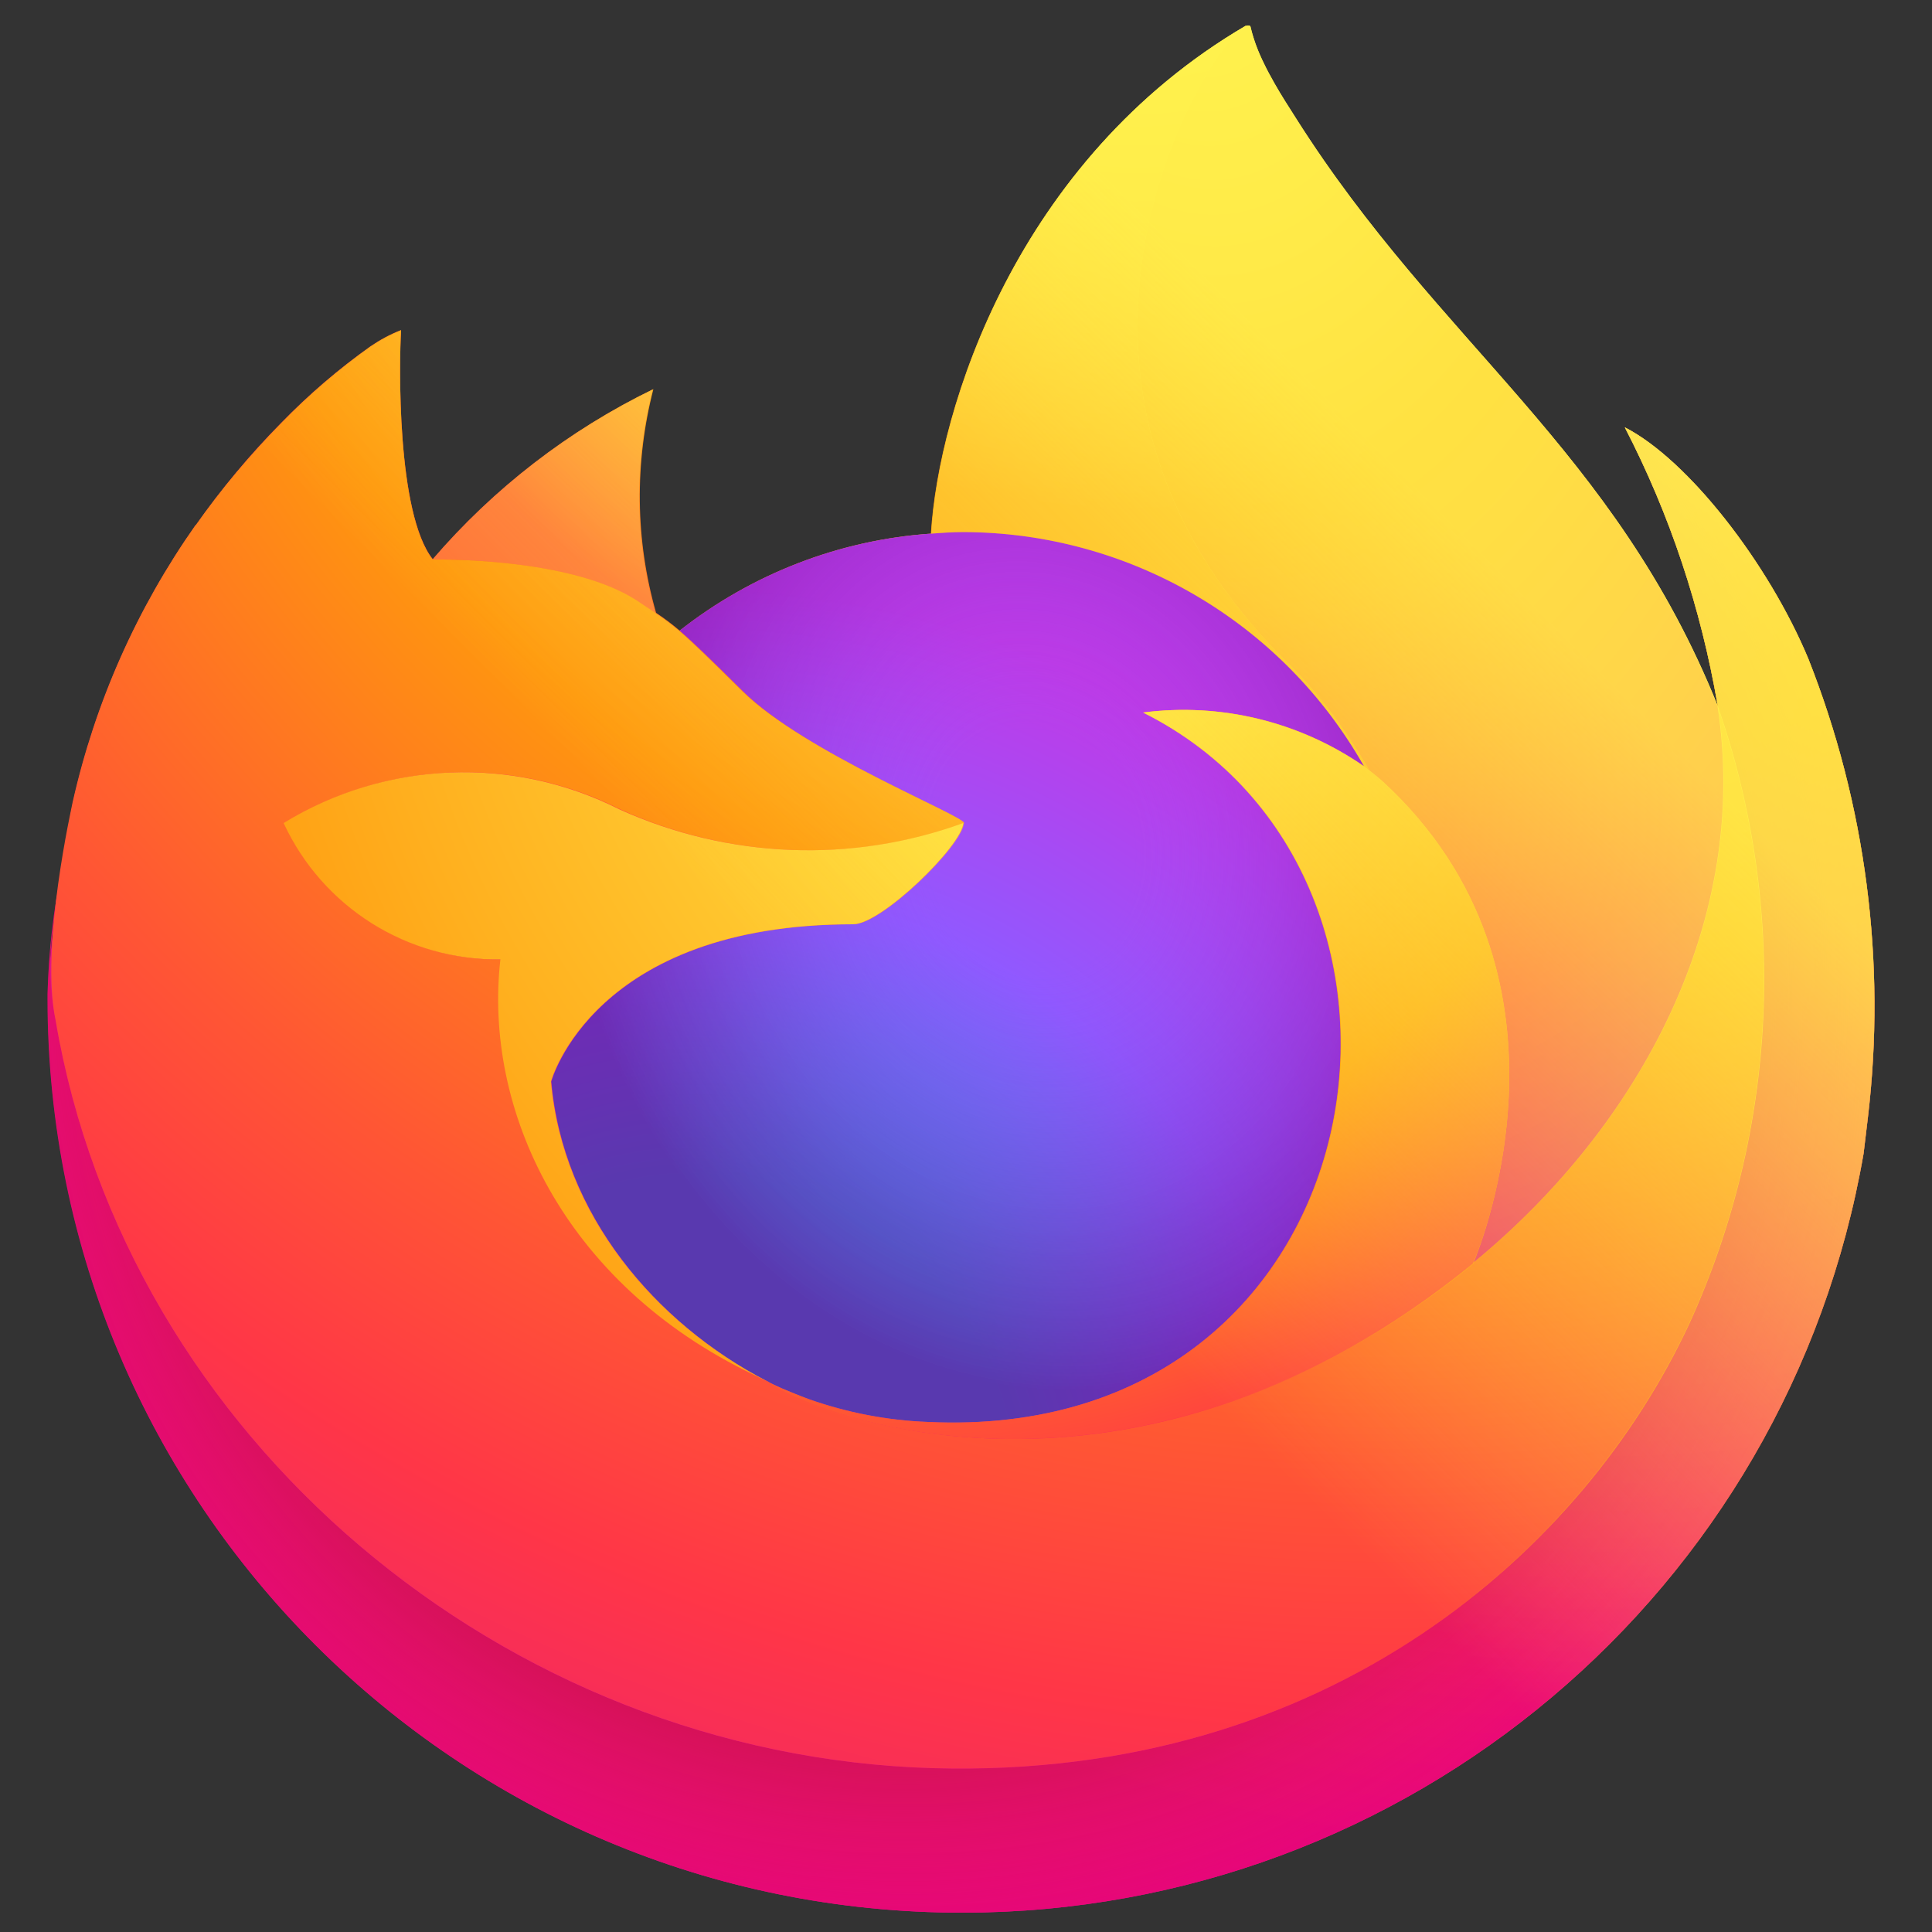
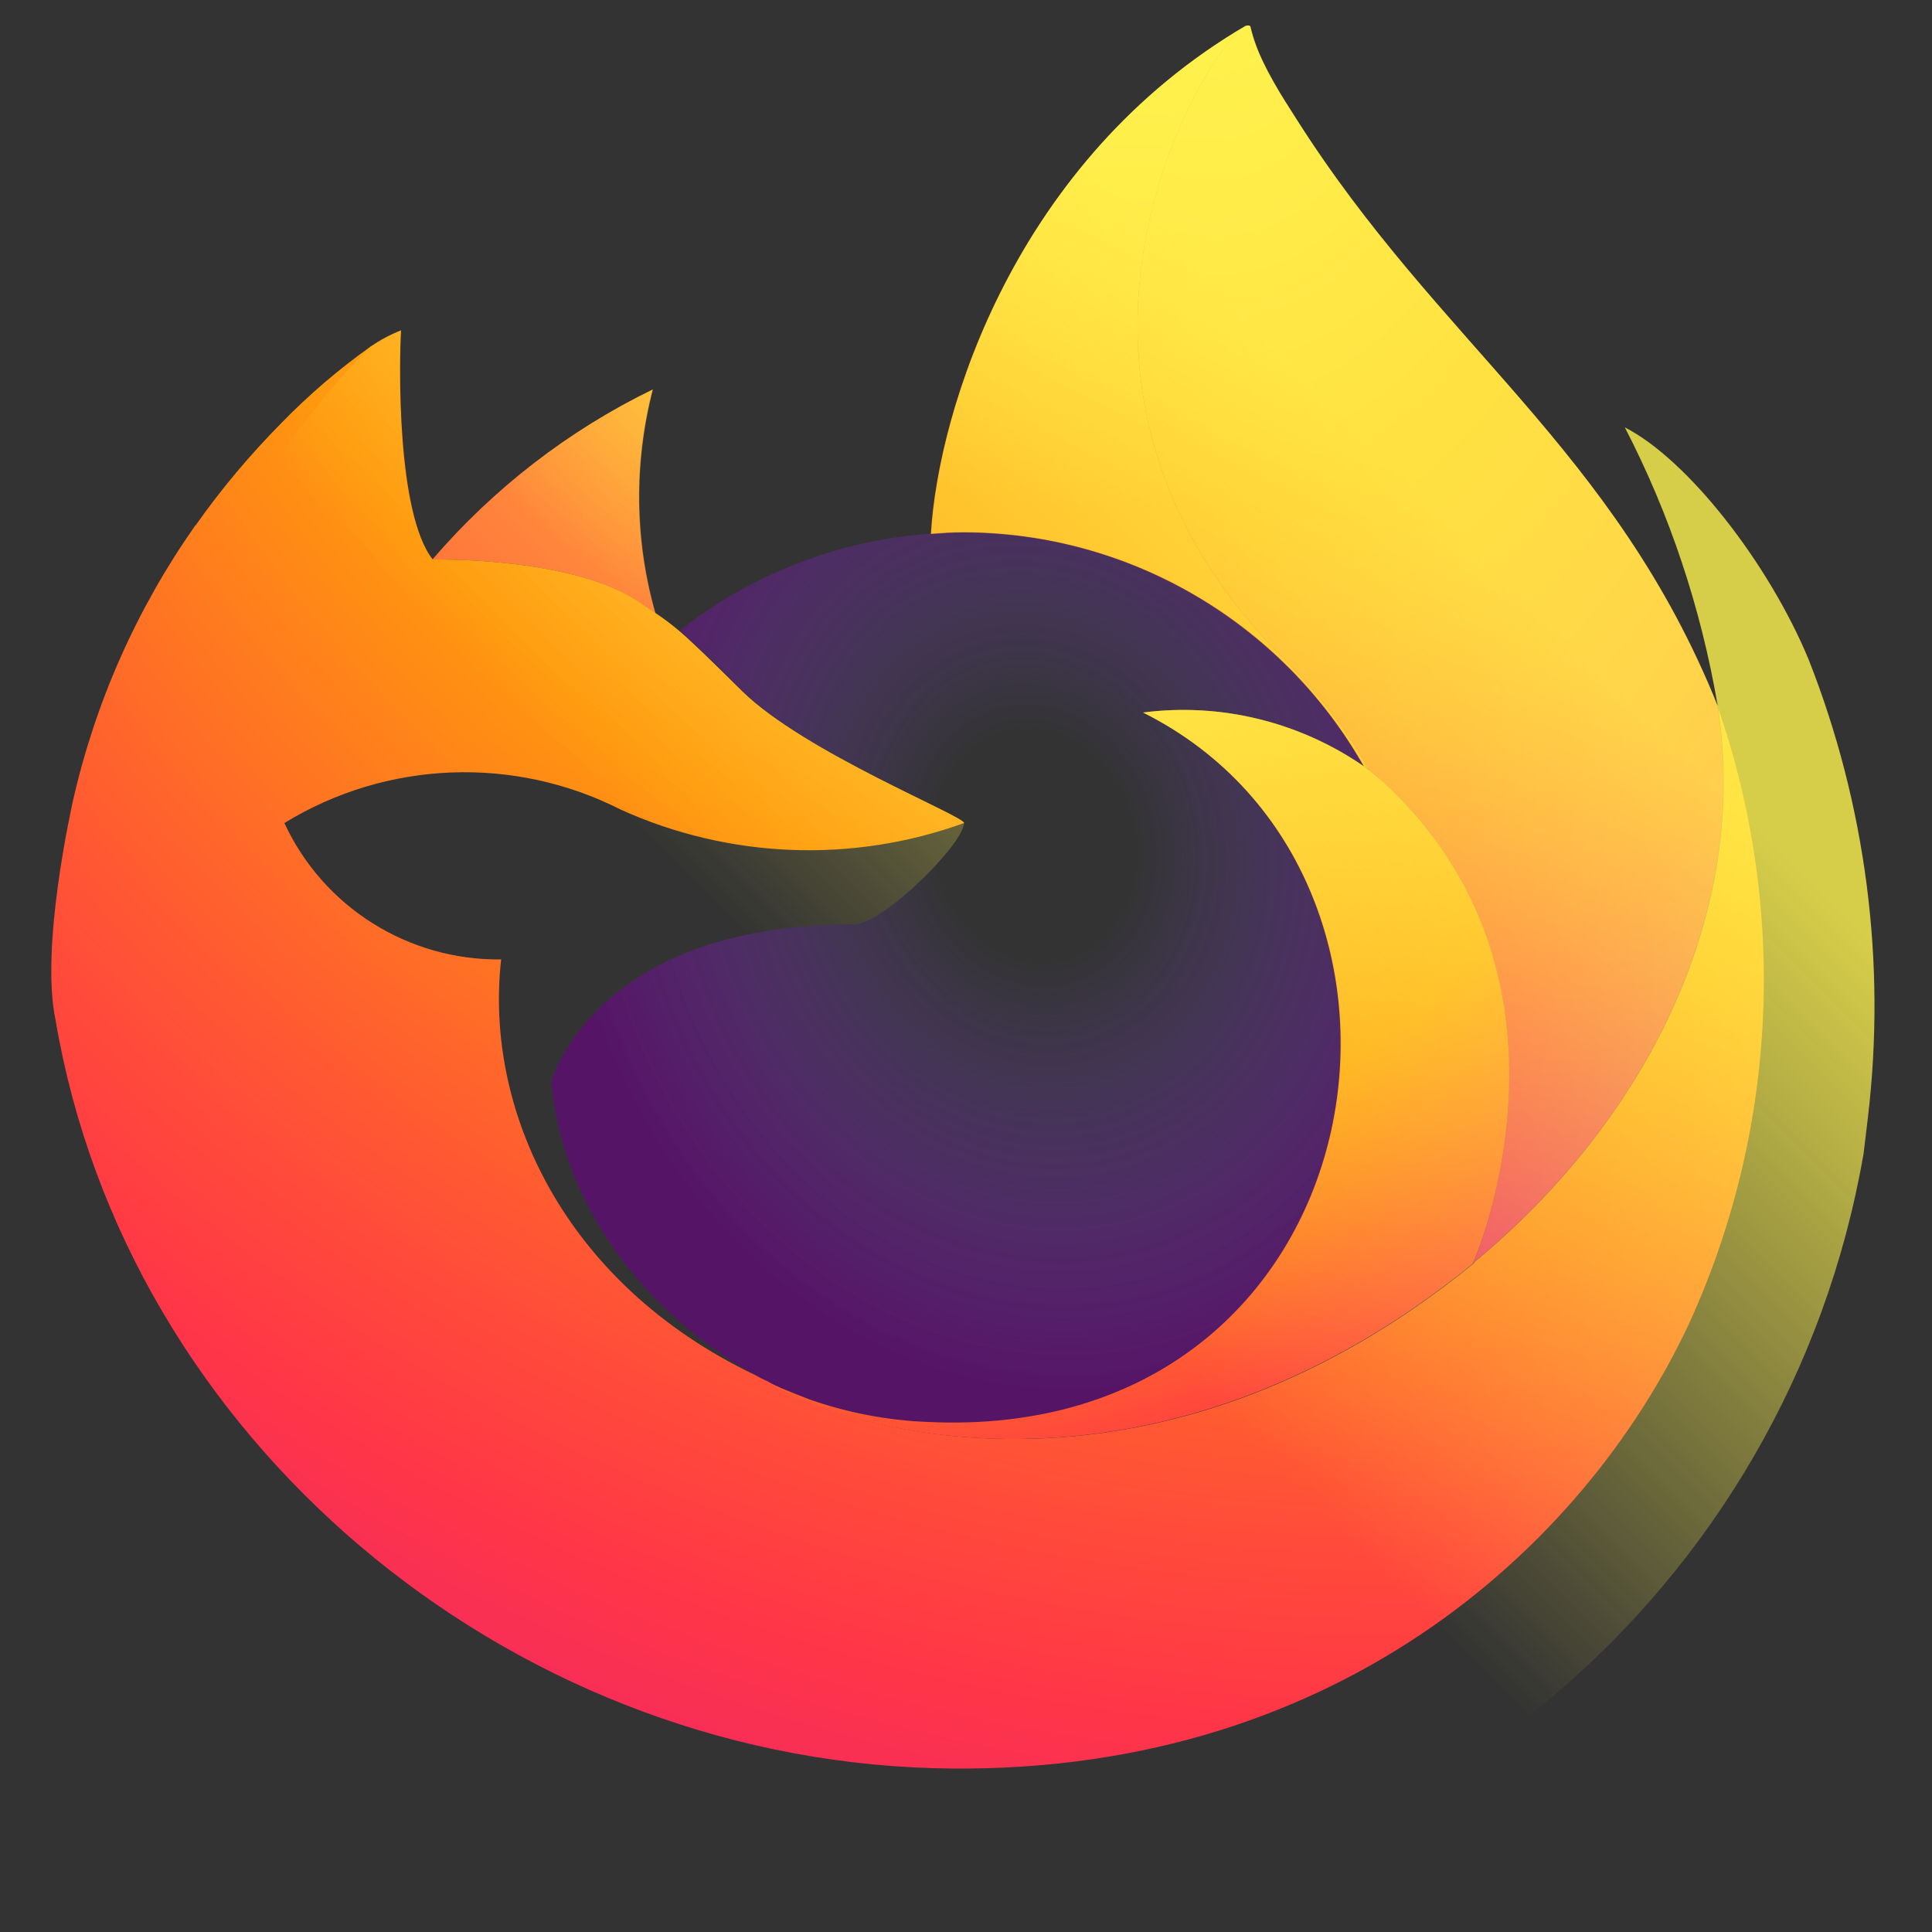
<svg xmlns="http://www.w3.org/2000/svg" version="1.1" id="MOZILLA_FIREFOX" x="0px" y="0px" viewBox="0 0 500 500" style="enable-background:new 0 0 500 500;" xml:space="preserve">
  <rect x="0" y="0" width="500" height="500" fill="#333333" stroke="none" />
  <style type="text/css">
	.st0{fill:url(#path980_1_);}
	.st1{fill:url(#path982_1_);}
	.st2{fill:url(#path984_1_);}
	.st3{fill:url(#path986_1_);}
	.st4{fill:url(#path988_1_);}
	.st5{fill:url(#path990_1_);}
	.st6{fill:url(#path992_1_);}
	.st7{fill:url(#path994_1_);}
	.st8{fill:url(#path996_1_);}
	.st9{fill:url(#path998_1_);}
	.st10{fill:url(#path1000_1_);}
	.st11{fill:url(#path1002_1_);}
</style>
  <linearGradient id="path980_1_" gradientUnits="userSpaceOnUse" x1="1021.236" y1="1123.409" x2="-178.57" y2="-34.178" gradientTransform="matrix(0.328 0 0 -0.328 102.125 450.19)">
    <stop offset="4.800000e-02" style="stop-color:#FFF44F" />
    <stop offset="0.111" style="stop-color:#FFE847" />
    <stop offset="0.225" style="stop-color:#FFC830" />
    <stop offset="0.368" style="stop-color:#FF980E" />
    <stop offset="0.401" style="stop-color:#FF8B16" />
    <stop offset="0.462" style="stop-color:#FF672A" />
    <stop offset="0.534" style="stop-color:#FF3647" />
    <stop offset="0.705" style="stop-color:#E31587" />
  </linearGradient>
-   <path id="path980" class="st0" d="M468,170.5c-10.3-24.7-31.1-51.5-47.5-59.9c11.7,22.6,19.7,46.8,24,71.8l0.1,0.4  c-26.8-66.7-72.1-93.6-109.2-152.2c-1.9-3-3.8-5.9-5.6-9.1c-1-1.8-1.9-3.4-2.6-4.9c-1.5-3-2.7-6.1-3.5-9.4c0-0.3-0.2-0.6-0.5-0.6  c-0.1,0-0.3,0-0.5,0c0,0-0.1,0.1-0.1,0.1c0,0-0.1,0.1-0.2,0.1l0.1-0.2c-59.5,34.8-79.6,99.3-81.5,131.5  c-23.7,1.6-46.4,10.4-65.1,25.1c-2-1.7-4-3.2-6.1-4.6c-5.4-18.9-5.6-38.8-0.7-57.9c-21.8,10.6-41.2,25.6-57,44h-0.1  c-9.4-11.9-8.7-51.1-8.2-59.3c-2.8,1.1-5.4,2.5-7.9,4.2c-8.3,5.9-16,12.5-23.1,19.8c-8.1,8.2-15.5,17.1-22.1,26.5v0v-0.1  c-15.2,21.6-26,45.9-31.8,71.7l-0.3,1.6c-0.5,2.1-2,12.5-2.3,14.8c0,0.2,0,0.3-0.1,0.5c-2,10.8-3.3,21.7-3.8,32.6v1.2  C12.3,389.2,118.4,495.1,249.2,495c115.1-0.1,213.5-83,233.1-196.5c0.4-3.1,0.7-6.1,1.1-9.2C488.2,249.1,482.9,208.2,468,170.5z   M195.1,355.8c1.1,0.5,2.1,1.1,3.3,1.6l0.2,0.1C197.4,356.9,196.3,356.4,195.1,355.8z M444.5,182.9v-0.2V182.9L444.5,182.9z" />
  <radialGradient id="path982_1_" cx="-7008.003" cy="9711.659" r="1506.721" gradientTransform="matrix(0.328 0 0 -0.328 2713.577 3241.416)" gradientUnits="userSpaceOnUse">
    <stop offset="0.129" style="stop-color:#FFBD4F" />
    <stop offset="0.186" style="stop-color:#FFAC31" />
    <stop offset="0.247" style="stop-color:#FF9D17" />
    <stop offset="0.283" style="stop-color:#FF980E" />
    <stop offset="0.403" style="stop-color:#FF563B" />
    <stop offset="0.467" style="stop-color:#FF3750" />
    <stop offset="0.71" style="stop-color:#F5156C" />
    <stop offset="0.782" style="stop-color:#EB0878" />
    <stop offset="0.86" style="stop-color:#E50080" />
  </radialGradient>
-   <path id="path982" class="st1" d="M468,170.5c-10.3-24.7-31.1-51.5-47.5-59.9c11.7,22.6,19.7,46.8,24,71.8v0.2l0.1,0.2  c18.2,52.2,15.6,109.4-7.4,159.8c-27.1,58.2-92.8,117.9-195.6,115c-111.1-3.1-208.9-85.6-227.2-193.5c-3.3-17,0-25.7,1.7-39.5  c-2.3,10.7-3.5,21.7-3.8,32.7v1.2C12.3,389.2,118.4,495.1,249.2,495c115.1-0.1,213.5-83,233.1-196.5c0.4-3.1,0.7-6.1,1.1-9.2  C488.2,249.1,482.9,208.2,468,170.5z" />
  <radialGradient id="path984_1_" cx="-7558.573" cy="9095.666" r="1506.725" gradientTransform="matrix(0.328 0 0 -0.328 2713.577 3241.416)" gradientUnits="userSpaceOnUse">
    <stop offset="0.3" style="stop-color:#960E18" />
    <stop offset="0.351" style="stop-color:#B11927;stop-opacity:0.74" />
    <stop offset="0.435" style="stop-color:#DB293D;stop-opacity:0.343" />
    <stop offset="0.497" style="stop-color:#F5334B;stop-opacity:9.400000e-02" />
    <stop offset="0.53" style="stop-color:#FF3750;stop-opacity:0" />
  </radialGradient>
-   <path id="path984" class="st2" d="M468,170.5c-10.3-24.7-31.1-51.5-47.5-59.9c11.7,22.6,19.7,46.8,24,71.8v0.2l0.1,0.2  c18.2,52.2,15.6,109.4-7.4,159.8c-27.1,58.2-92.8,117.9-195.6,115c-111.1-3.1-208.9-85.6-227.2-193.5c-3.3-17,0-25.7,1.7-39.5  c-2.3,10.7-3.5,21.7-3.8,32.7v1.2C12.3,389.2,118.4,495.1,249.2,495c115.1-0.1,213.5-83,233.1-196.5c0.4-3.1,0.7-6.1,1.1-9.2  C488.2,249.1,482.9,208.2,468,170.5z" />
  <radialGradient id="path986_1_" cx="-7376.898" cy="10053.591" r="1091.512" gradientTransform="matrix(0.328 0 0 -0.328 2713.577 3241.416)" gradientUnits="userSpaceOnUse">
    <stop offset="0.132" style="stop-color:#FFF44F" />
    <stop offset="0.252" style="stop-color:#FFDC3E" />
    <stop offset="0.506" style="stop-color:#FF9D12" />
    <stop offset="0.526" style="stop-color:#FF980E" />
  </radialGradient>
  <path id="path986" class="st3" d="M352.9,198.3c0.5,0.3,1,0.7,1.5,1.1c-5.9-10.5-13.4-20.2-22-28.7C258.8,97.1,313.1,11.2,322.3,6.8  l0.1-0.1c-59.5,34.8-79.6,99.3-81.5,131.5c2.8-0.2,5.5-0.4,8.3-0.4C292.1,137.8,331.7,161,352.9,198.3z" />
  <radialGradient id="path988_1_" cx="-7725.231" cy="8702.104" r="717.416" gradientTransform="matrix(0.328 0 0 -0.328 2713.577 3241.416)" gradientUnits="userSpaceOnUse">
    <stop offset="0.353" style="stop-color:#3A8EE6" />
    <stop offset="0.472" style="stop-color:#5C79F0" />
    <stop offset="0.669" style="stop-color:#9059FF" />
    <stop offset="1" style="stop-color:#C139E6" />
  </radialGradient>
-   <path id="path988" class="st4" d="M249.4,213c-0.4,5.9-21.2,26.2-28.5,26.2c-67.3,0-78.2,40.7-78.2,40.7c3,34.3,26.9,62.5,55.7,77.5  c1.3,0.7,2.7,1.3,4,1.9c2.3,1,4.6,2,7,2.8c9.9,3.5,20.3,5.5,30.8,5.9c118,5.5,140.8-141.1,55.7-183.6c20.1-2.6,40.4,2.3,57.1,13.9  c-21.1-37.3-60.7-60.5-103.7-60.6c-2.8,0-5.6,0.2-8.3,0.4c-23.7,1.6-46.4,10.4-65.1,25.1c3.6,3.1,7.7,7.1,16.3,15.6  C208.1,194.7,249.3,211.1,249.4,213z" />
  <radialGradient id="path990_1_" cx="-8756.85" cy="8418.778" r="380.432" gradientTransform="matrix(0.318 -7.700000e-02 -9.010000e-02 -0.373 3810.942 2684.7)" gradientUnits="userSpaceOnUse">
    <stop offset="0.206" style="stop-color:#9059FF;stop-opacity:0" />
    <stop offset="0.278" style="stop-color:#8C4FF3;stop-opacity:6.400000e-02" />
    <stop offset="0.747" style="stop-color:#7716A8;stop-opacity:0.45" />
    <stop offset="0.975" style="stop-color:#6E008B;stop-opacity:0.6" />
  </radialGradient>
  <path id="path990" class="st5" d="M249.4,213c-0.4,5.9-21.2,26.2-28.5,26.2c-67.3,0-78.2,40.7-78.2,40.7c3,34.3,26.9,62.5,55.7,77.5  c1.3,0.7,2.7,1.3,4,1.9c2.3,1,4.6,2,7,2.8c9.9,3.5,20.3,5.5,30.8,5.9c118,5.5,140.8-141.1,55.7-183.6c20.1-2.6,40.4,2.3,57.1,13.9  c-21.1-37.3-60.7-60.5-103.7-60.6c-2.8,0-5.6,0.2-8.3,0.4c-23.7,1.6-46.4,10.4-65.1,25.1c3.6,3.1,7.7,7.1,16.3,15.6  C208.1,194.7,249.3,211.1,249.4,213z" />
  <radialGradient id="path992_1_" cx="-7577.595" cy="9773.308" r="516.113" gradientTransform="matrix(0.328 0 0 -0.328 2713.577 3241.416)" gradientUnits="userSpaceOnUse">
    <stop offset="0" style="stop-color:#FFE226" />
    <stop offset="0.121" style="stop-color:#FFDB27" />
    <stop offset="0.295" style="stop-color:#FFC82A" />
    <stop offset="0.502" style="stop-color:#FFA930" />
    <stop offset="0.732" style="stop-color:#FF7E37" />
    <stop offset="0.792" style="stop-color:#FF7139" />
  </radialGradient>
  <path id="path992" class="st6" d="M164.7,155.4c1.9,1.2,3.5,2.3,4.9,3.3c-5.4-18.9-5.6-38.8-0.7-57.9c-21.8,10.6-41.2,25.6-57,44  C113.1,144.8,147.5,144.2,164.7,155.4z" />
  <radialGradient id="path994_1_" cx="-7171.921" cy="10100.665" r="2201.998" gradientTransform="matrix(0.328 0 0 -0.328 2713.577 3241.416)" gradientUnits="userSpaceOnUse">
    <stop offset="0.113" style="stop-color:#FFF44F" />
    <stop offset="0.456" style="stop-color:#FF980E" />
    <stop offset="0.622" style="stop-color:#FF5634" />
    <stop offset="0.716" style="stop-color:#FF3647" />
    <stop offset="0.904" style="stop-color:#E31587" />
  </radialGradient>
  <path id="path994" class="st7" d="M14.4,264.1c18.3,107.9,116.1,190.3,227.1,193.5c102.8,2.9,168.4-56.8,195.6-115  c23-50.3,25.6-107.5,7.4-159.8v-0.2c0-0.2,0-0.3,0-0.2l0.1,0.4c8.4,54.8-19.5,107.9-63.1,143.9l-0.1,0.3  c-84.9,69.2-166.2,41.7-182.7,30.5c-1.2-0.5-2.3-1.1-3.4-1.7c-49.5-23.7-70-68.8-65.6-107.5c-24,0.3-46-13.5-56.1-35.3  c26.4-16.2,59.4-17.5,87-3.5c28,12.7,59.9,14,88.9,3.5c-0.1-1.9-41.3-18.3-57.4-34.1c-8.6-8.5-12.7-12.5-16.3-15.6  c-2-1.7-4-3.2-6.1-4.6c-1.4-1-3-2-4.9-3.3c-17.3-11.2-51.6-10.6-52.7-10.6H112c-9.4-11.9-8.7-51.1-8.2-59.3  c-2.8,1.1-5.4,2.5-7.9,4.2c-8.3,5.9-16,12.5-23.1,19.8c-8.1,8.2-15.6,17.1-22.2,26.5v0v-0.1c-15.2,21.6-26,45.9-31.8,71.7  C18.7,208.3,10.3,245,14.4,264.1z" />
  <radialGradient id="path996_1_" cx="-10687.133" cy="25162.906" r="1613.355" gradientTransform="matrix(3.440000e-02 0.326 0.214 -2.260000e-02 -4708.209 4024.095)" gradientUnits="userSpaceOnUse">
    <stop offset="0" style="stop-color:#FFF44F" />
    <stop offset="6.000000e-02" style="stop-color:#FFE847" />
    <stop offset="0.168" style="stop-color:#FFC830" />
    <stop offset="0.304" style="stop-color:#FF980E" />
    <stop offset="0.356" style="stop-color:#FF8B16" />
    <stop offset="0.455" style="stop-color:#FF672A" />
    <stop offset="0.57" style="stop-color:#FF3647" />
    <stop offset="0.737" style="stop-color:#E31587" />
  </radialGradient>
  <path id="path996" class="st8" d="M332.4,170.7c8.7,8.5,16,18.2,22,28.7c1.3,1,2.5,2,3.5,2.9c53.7,49.5,25.5,119.4,23.5,124.4  c43.6-35.9,71.5-89,63.1-143.9c-26.8-66.8-72.2-93.7-109.2-152.2c-1.9-3-3.8-5.9-5.6-9.1c-1-1.8-1.9-3.4-2.6-4.9  c-1.5-3-2.7-6.1-3.5-9.4c0-0.3-0.2-0.6-0.5-0.6c-0.1,0-0.3,0-0.5,0c0,0-0.1,0.1-0.1,0.1c0,0-0.1,0.1-0.2,0.1  C313.1,11.2,258.8,97.1,332.4,170.7z" />
  <radialGradient id="path998_1_" cx="-7589.749" cy="9582.142" r="1374.747" gradientTransform="matrix(0.328 0 0 -0.328 2713.577 3241.416)" gradientUnits="userSpaceOnUse">
    <stop offset="0.137" style="stop-color:#FFF44F" />
    <stop offset="0.48" style="stop-color:#FF980E" />
    <stop offset="0.592" style="stop-color:#FF5634" />
    <stop offset="0.655" style="stop-color:#FF3647" />
    <stop offset="0.904" style="stop-color:#E31587" />
  </radialGradient>
  <path id="path998" class="st9" d="M357.9,202.3c-1-0.9-2.3-1.9-3.5-2.9c-0.5-0.3-1-0.7-1.5-1.1c-16.7-11.5-37-16.5-57.1-13.9  c85.1,42.6,62.3,189.2-55.7,183.6c-10.5-0.4-20.9-2.4-30.8-5.9c-2.3-0.9-4.6-1.8-7-2.8c-1.3-0.6-2.7-1.2-4-1.9l0.2,0.1  c16.4,11.2,97.7,38.7,182.7-30.5l0.1-0.3C383.5,321.7,411.6,251.7,357.9,202.3z" />
  <radialGradient id="path1000_1_" cx="-7226.854" cy="9501.684" r="1504.655" gradientTransform="matrix(0.328 0 0 -0.328 2713.577 3241.416)" gradientUnits="userSpaceOnUse">
    <stop offset="9.400000e-02" style="stop-color:#FFF44F" />
    <stop offset="0.231" style="stop-color:#FFE141" />
    <stop offset="0.509" style="stop-color:#FFAF1E" />
    <stop offset="0.626" style="stop-color:#FF980E" />
  </radialGradient>
-   <path id="path1000" class="st10" d="M142.6,279.9c0,0,10.9-40.7,78.2-40.7c7.3,0,28.1-20.3,28.5-26.2c-28.9,10.5-60.8,9.2-88.9-3.5  c-27.6-14-60.6-12.7-87,3.5c10.1,21.8,32,35.6,56.1,35.3c-4.4,38.7,16.1,83.8,65.6,107.5c1.1,0.5,2.1,1.1,3.3,1.6  C169.5,342.4,145.6,314.2,142.6,279.9z" />
  <linearGradient id="path1002_1_" gradientUnits="userSpaceOnUse" x1="1006.855" y1="1129.561" x2="-14.056" y2="108.667" gradientTransform="matrix(0.328 0 0 -0.328 102.125 450.19)">
    <stop offset="0.167" style="stop-color:#FFF44F;stop-opacity:0.8" />
    <stop offset="0.266" style="stop-color:#FFF44F;stop-opacity:0.634" />
    <stop offset="0.489" style="stop-color:#FFF44F;stop-opacity:0.217" />
    <stop offset="0.6" style="stop-color:#FFF44F;stop-opacity:0" />
  </linearGradient>
-   <path id="path1002" class="st11" d="M468,170.5c-10.3-24.7-31.1-51.5-47.5-59.9c11.7,22.6,19.7,46.8,24,71.8l0.1,0.4  c-26.8-66.7-72.1-93.6-109.2-152.2c-1.9-3-3.8-5.9-5.6-9.1c-1-1.8-1.9-3.4-2.6-4.9c-1.5-3-2.7-6.1-3.5-9.4c0-0.3-0.2-0.6-0.5-0.6  c-0.1,0-0.3,0-0.5,0c0,0-0.1,0.1-0.1,0.1c0,0-0.1,0.1-0.2,0.1l0.1-0.2c-59.5,34.8-79.6,99.3-81.5,131.5c2.8-0.2,5.5-0.4,8.3-0.4  c43,0.1,82.5,23.2,103.7,60.6c-16.7-11.5-37-16.5-57.1-13.9c85.1,42.6,62.3,189.2-55.7,183.6c-10.5-0.4-20.9-2.4-30.8-5.9  c-2.3-0.9-4.6-1.8-7-2.8c-1.3-0.6-2.7-1.2-4-1.9l0.2,0.1c-1.2-0.5-2.3-1.1-3.4-1.7c1.1,0.5,2.1,1.1,3.3,1.6  c-28.9-14.9-52.8-43.2-55.7-77.5c0,0,10.9-40.7,78.2-40.7c7.3,0,28.1-20.3,28.5-26.2c-0.1-1.9-41.3-18.3-57.4-34.1  c-8.6-8.5-12.7-12.5-16.3-15.6c-2-1.7-4-3.2-6.1-4.6c-5.4-18.9-5.6-38.8-0.7-57.9c-21.8,10.6-41.2,25.6-57,44h-0.1  c-9.4-11.9-8.7-51.1-8.2-59.3c-2.8,1.1-5.4,2.5-7.9,4.2c-8.3,5.9-16,12.5-23.1,19.8c-8.1,8.2-15.5,17.1-22.1,26.5v0v-0.1  c-15.2,21.6-26,45.9-31.8,71.7l-0.3,1.6c-0.5,2.1-2.4,12.7-2.7,14.9c0,0.2,0-0.2,0,0c-1.9,10.9-3,21.9-3.5,33v1.2  C12.3,389.2,118.4,495.1,249.2,495c115.1-0.1,213.5-83,233.1-196.5c0.4-3.1,0.7-6.1,1.1-9.2C488.2,249.1,482.9,208.2,468,170.5z   M444.5,182.6l0.1,0.2L444.5,182.6z" />
+   <path id="path1002" class="st11" d="M468,170.5c-10.3-24.7-31.1-51.5-47.5-59.9c11.7,22.6,19.7,46.8,24,71.8l0.1,0.4  c-26.8-66.7-72.1-93.6-109.2-152.2c-1.9-3-3.8-5.9-5.6-9.1c-1-1.8-1.9-3.4-2.6-4.9c-1.5-3-2.7-6.1-3.5-9.4c0-0.3-0.2-0.6-0.5-0.6  c-0.1,0-0.3,0-0.5,0c0,0-0.1,0.1-0.1,0.1c0,0-0.1,0.1-0.2,0.1l0.1-0.2c-59.5,34.8-79.6,99.3-81.5,131.5c2.8-0.2,5.5-0.4,8.3-0.4  c43,0.1,82.5,23.2,103.7,60.6c-16.7-11.5-37-16.5-57.1-13.9c85.1,42.6,62.3,189.2-55.7,183.6c-10.5-0.4-20.9-2.4-30.8-5.9  c-2.3-0.9-4.6-1.8-7-2.8c-1.3-0.6-2.7-1.2-4-1.9l0.2,0.1c-1.2-0.5-2.3-1.1-3.4-1.7c1.1,0.5,2.1,1.1,3.3,1.6  c-28.9-14.9-52.8-43.2-55.7-77.5c0,0,10.9-40.7,78.2-40.7c7.3,0,28.1-20.3,28.5-26.2c-0.1-1.9-41.3-18.3-57.4-34.1  c-8.6-8.5-12.7-12.5-16.3-15.6c-2-1.7-4-3.2-6.1-4.6c-5.4-18.9-5.6-38.8-0.7-57.9c-21.8,10.6-41.2,25.6-57,44h-0.1  c-9.4-11.9-8.7-51.1-8.2-59.3c-2.8,1.1-5.4,2.5-7.9,4.2c-8.1,8.2-15.5,17.1-22.1,26.5v0v-0.1  c-15.2,21.6-26,45.9-31.8,71.7l-0.3,1.6c-0.5,2.1-2.4,12.7-2.7,14.9c0,0.2,0-0.2,0,0c-1.9,10.9-3,21.9-3.5,33v1.2  C12.3,389.2,118.4,495.1,249.2,495c115.1-0.1,213.5-83,233.1-196.5c0.4-3.1,0.7-6.1,1.1-9.2C488.2,249.1,482.9,208.2,468,170.5z   M444.5,182.6l0.1,0.2L444.5,182.6z" />
</svg>